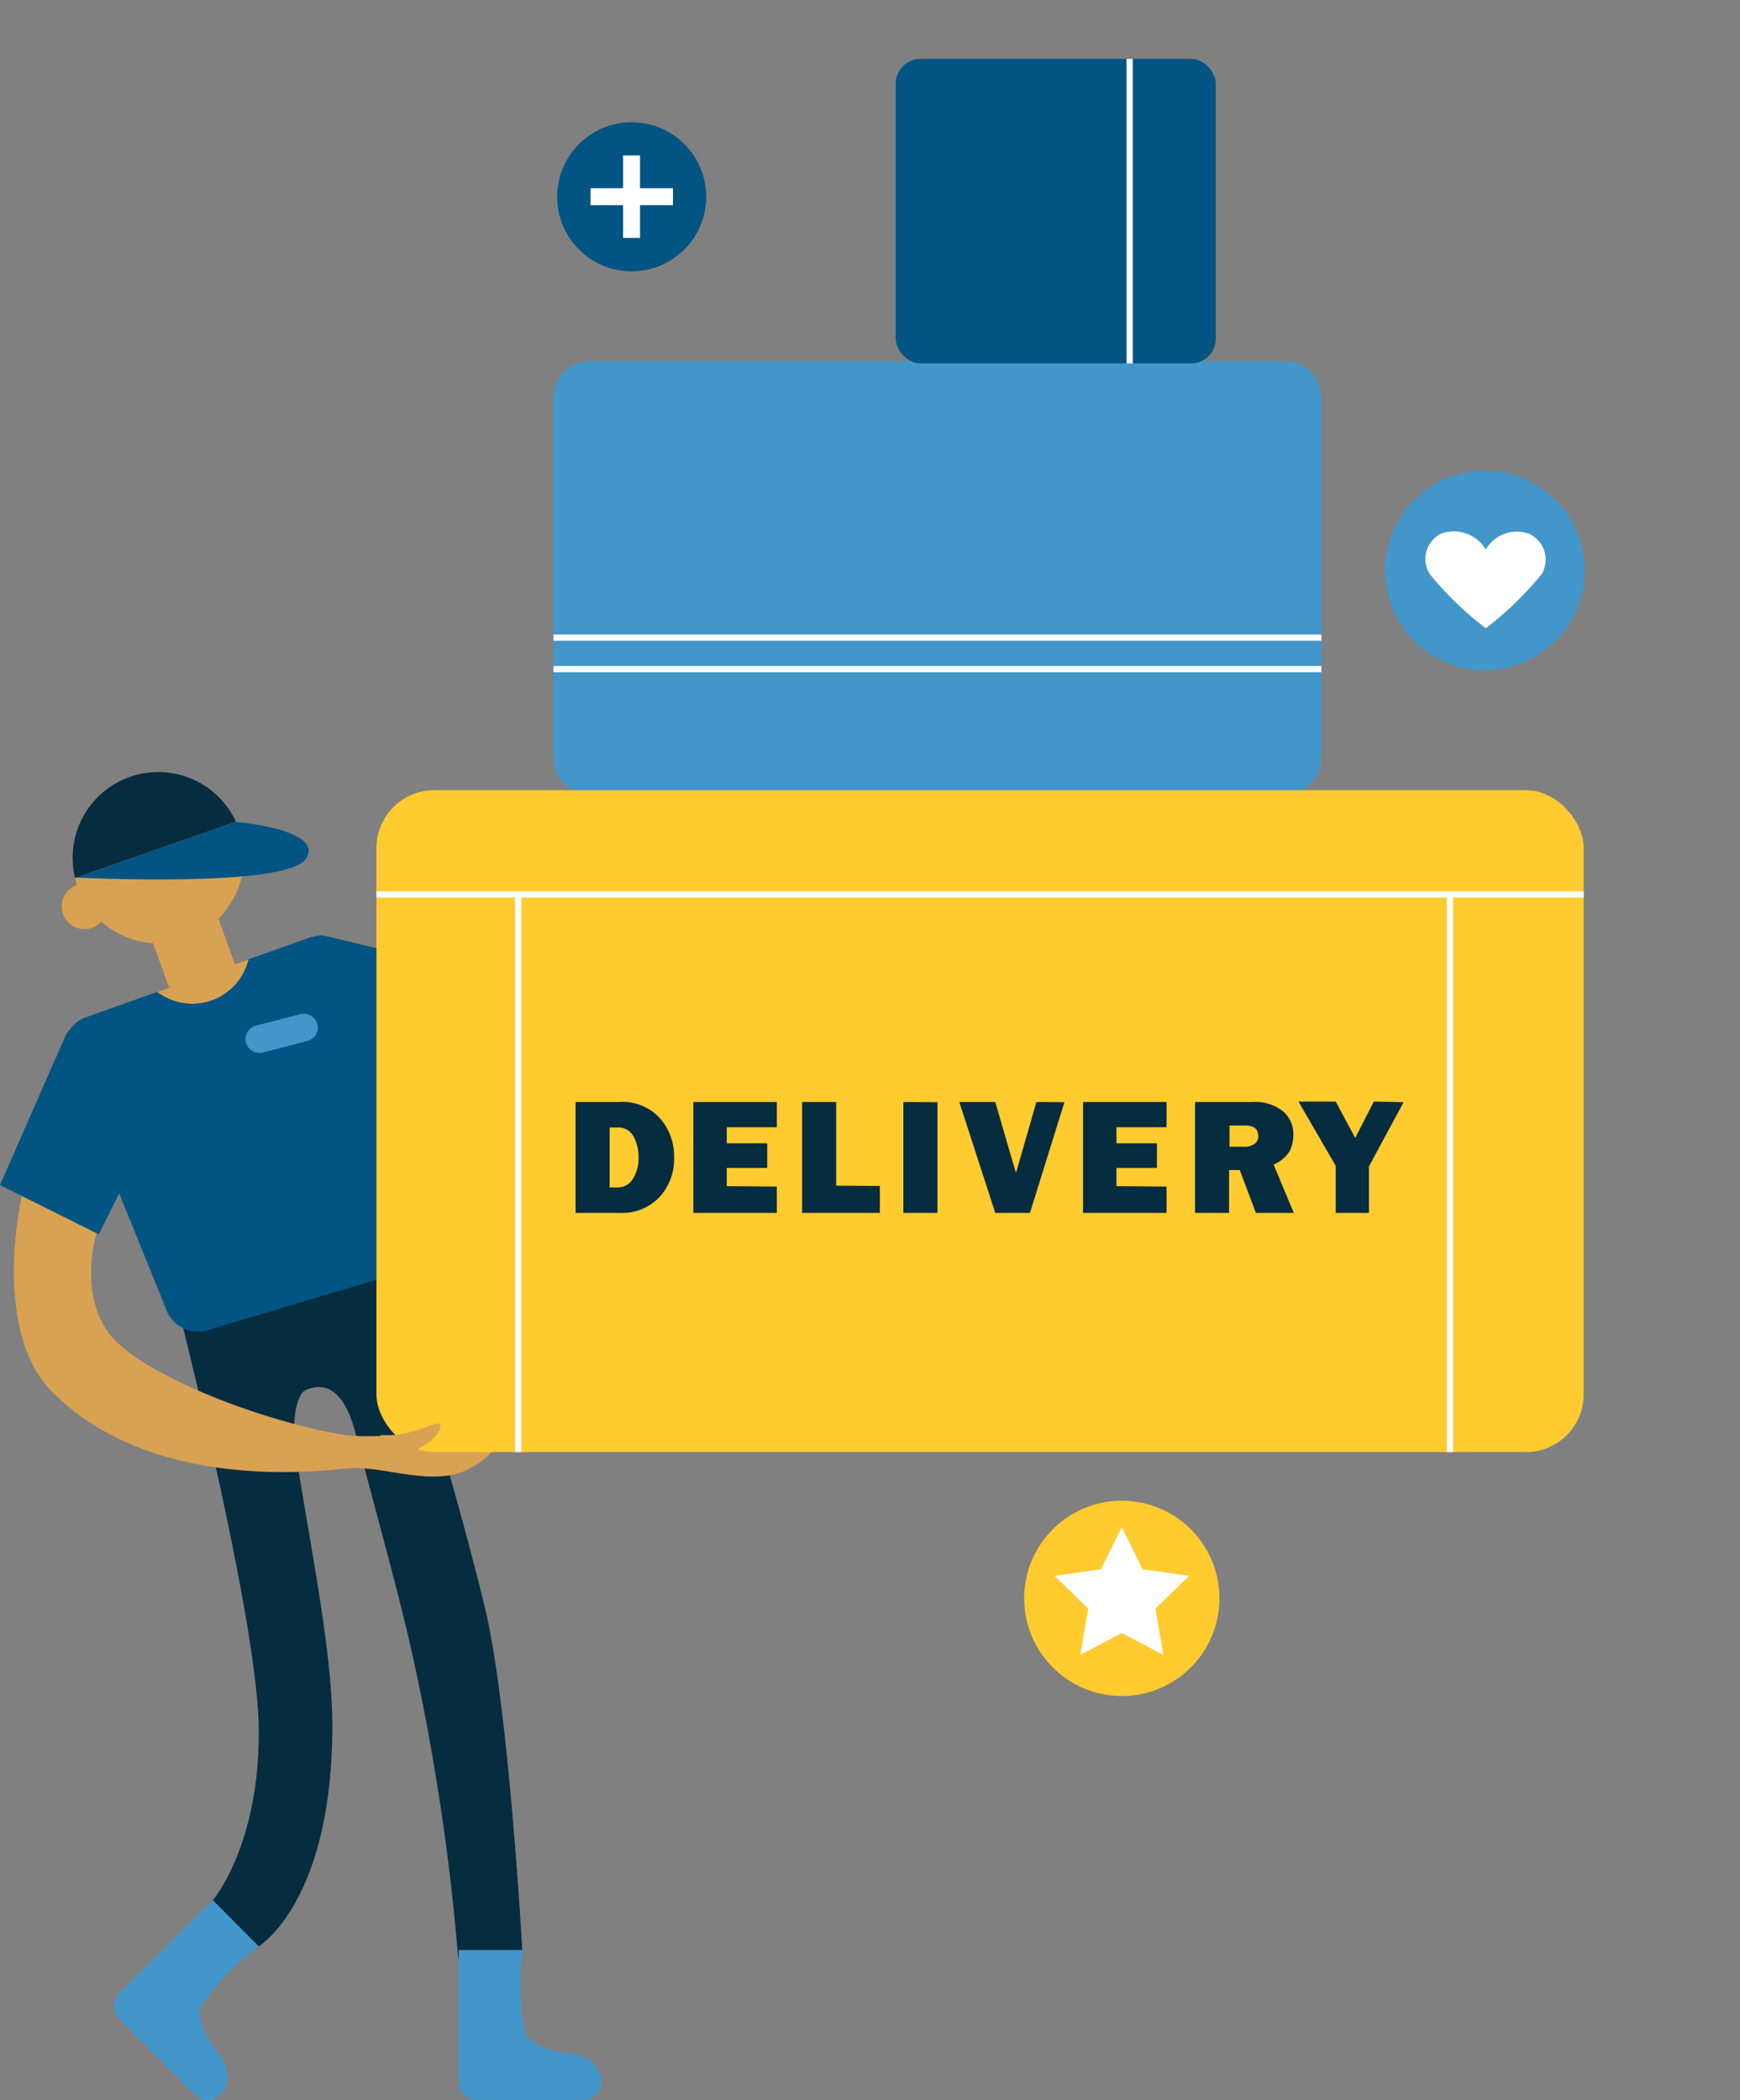
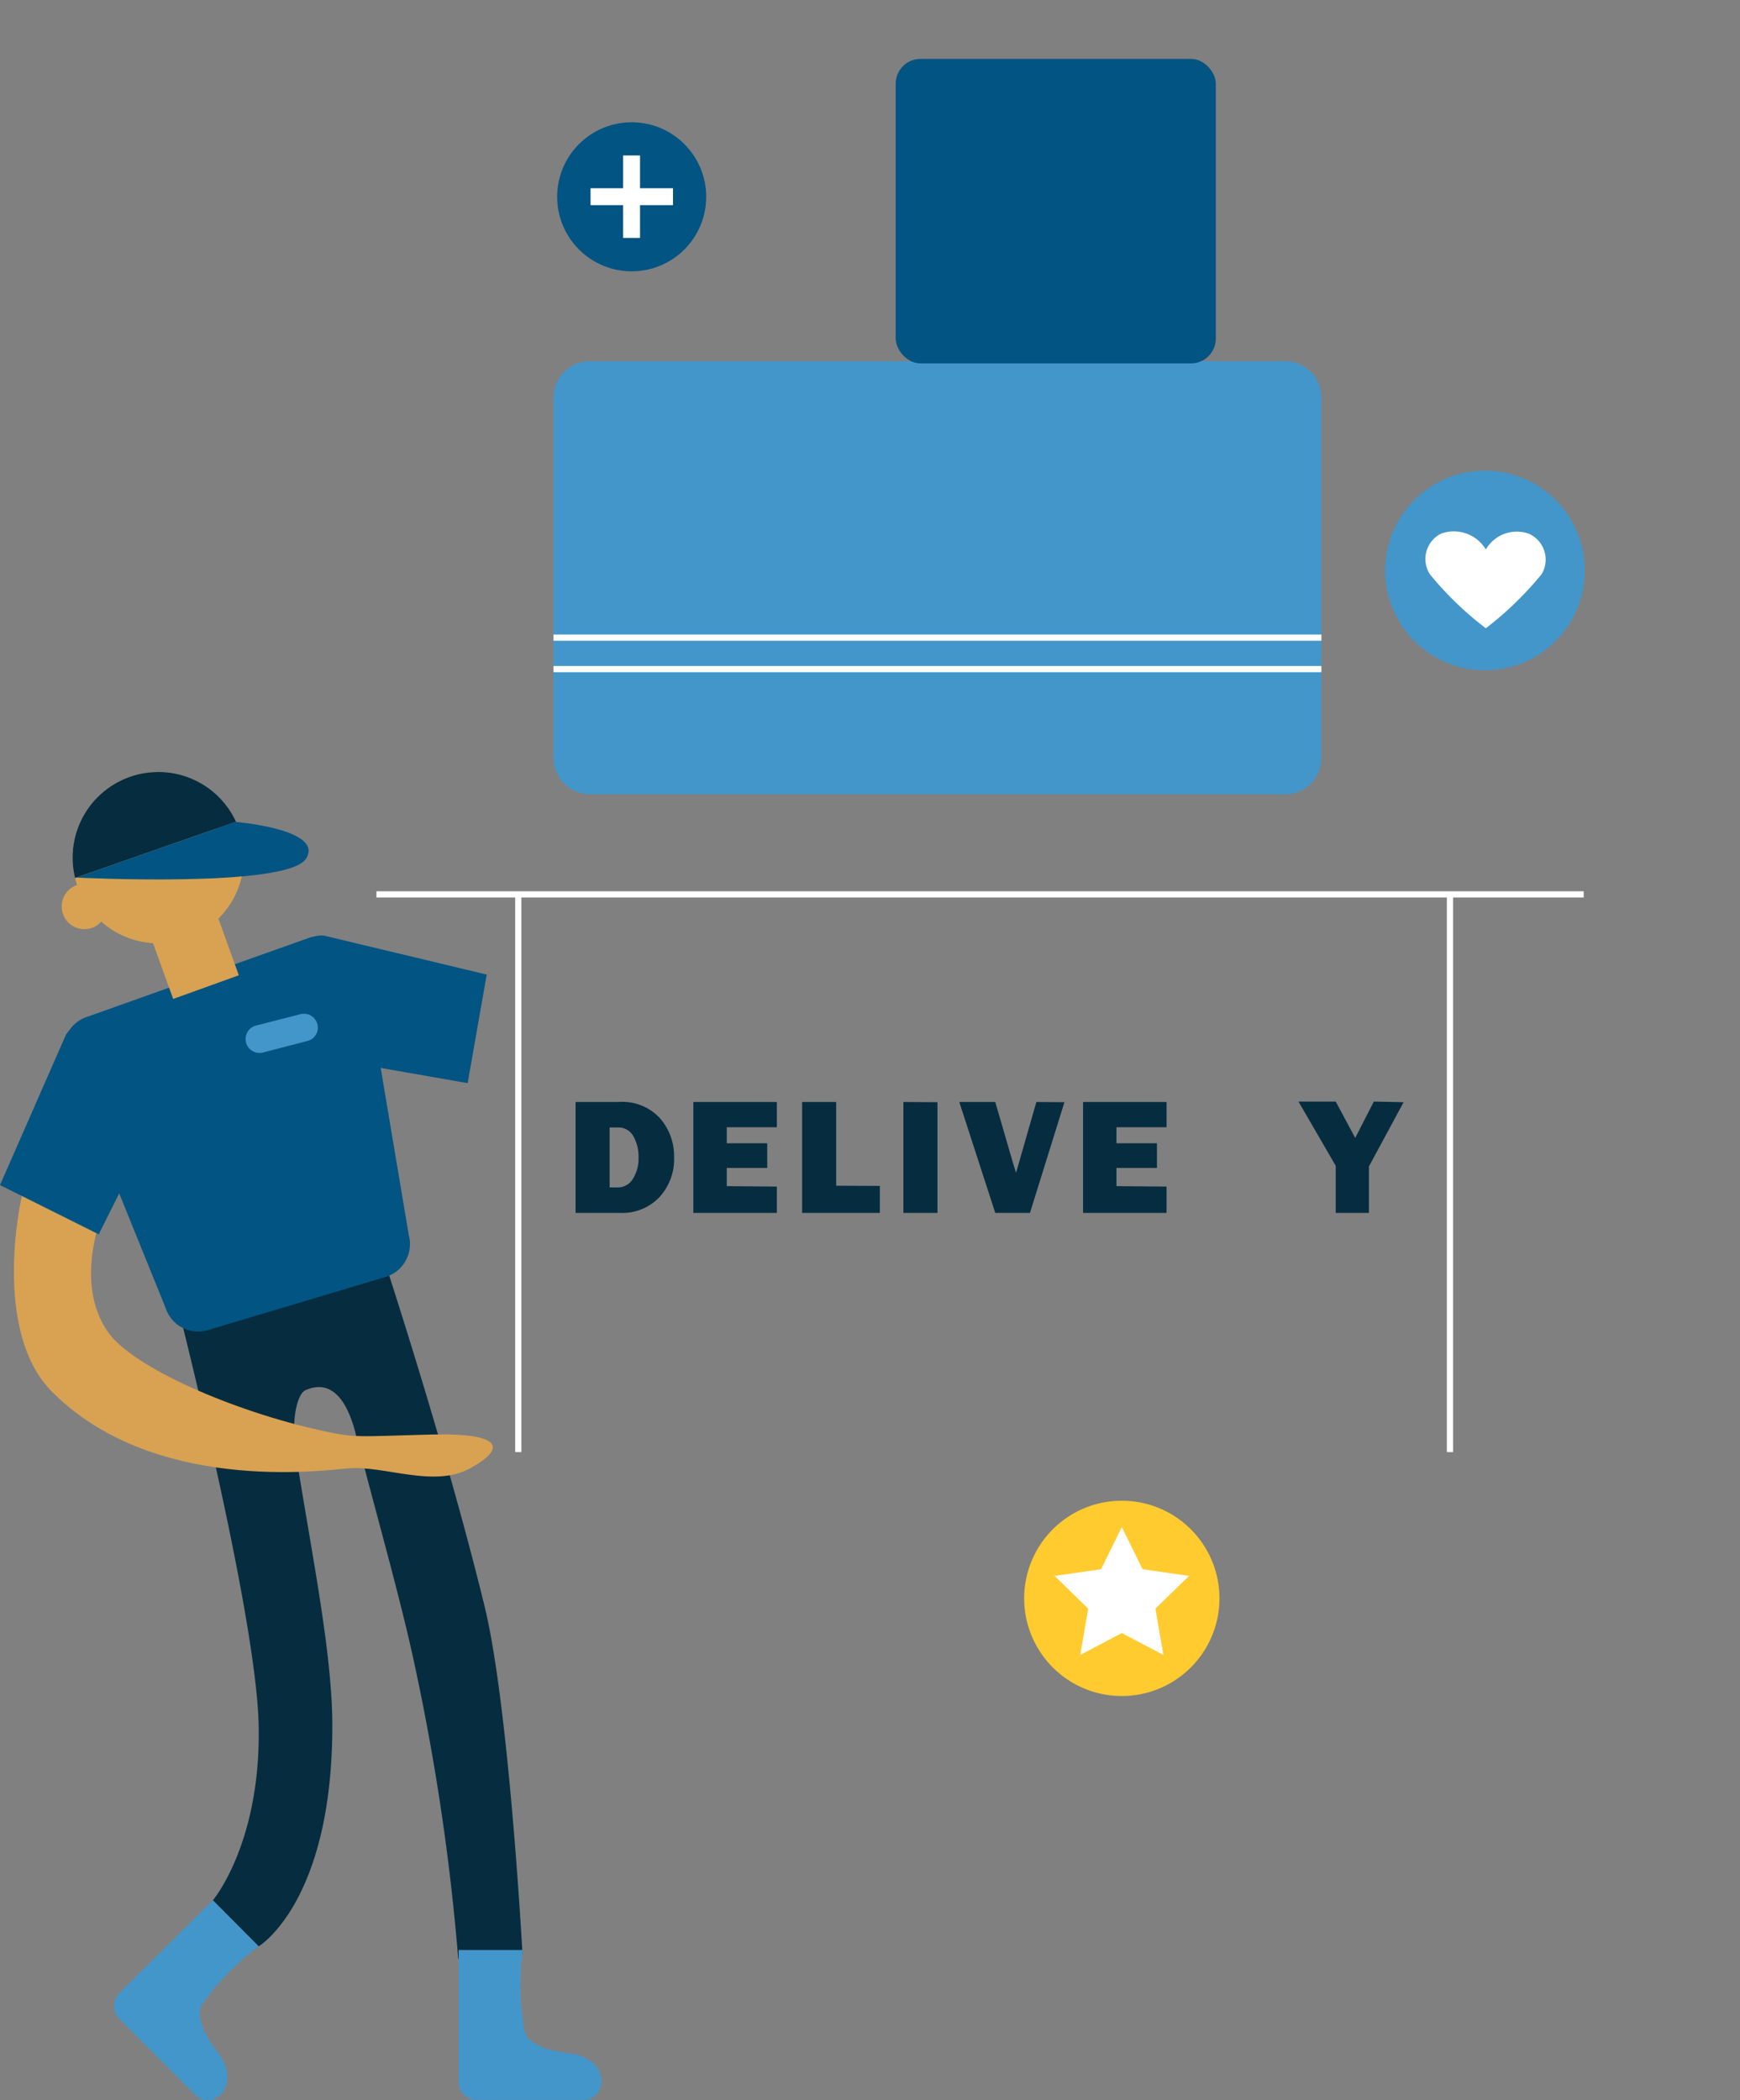
<svg xmlns="http://www.w3.org/2000/svg" id="Layer_1" data-name="Layer 1" viewBox="0 0 81.26 98.08">
  <rect x="0" y="0" width="81.26" height="98.08" fill="#808080" stroke="none" />
  <defs>
    <style>
      .cls-1 {
        fill: none;
      }

      .cls-2 {
        fill: #d8a252;
      }

      .cls-3 {
        fill: #062c3f;
      }

      .cls-4 {
        fill: #4396ca;
      }

      .cls-5 {
        fill: #025482;
      }

      .cls-6 {
        fill: #ffcb2f;
      }

      .cls-7 {
        fill: #fff;
      }

      .cls-8 {
        clip-path: url(#clip-path);
      }

      .cls-9 {
        clip-path: url(#clip-path-2);
      }

      .cls-10 {
        clip-path: url(#clip-path-3);
      }

      .cls-11 {
        clip-path: url(#clip-path-4);
      }

      .cls-12 {
        clip-path: url(#clip-path-5);
      }
    </style>
    <clipPath id="clip-path" transform="translate(-416.72 -110.36)">
-       <path class="cls-1" d="M434.7,170l-8.26,2.47a1.6,1.6,0,0,1-2-1.07l-4.69-11.57a1.61,1.61,0,0,1,1.08-2l10.39-3.7c.85-.25,2.33,1.12,2.59,2l2,11.9A1.61,1.61,0,0,1,434.7,170Z" />
-     </clipPath>
+       </clipPath>
    <clipPath id="clip-path-2" transform="translate(-416.72 -110.36)">
      <path class="cls-2" d="M428.11,150.41a4,4,0,1,1-4-4A4,4,0,0,1,428.11,150.41Z" />
    </clipPath>
    <clipPath id="clip-path-3" transform="translate(-416.72 -110.36)">
      <rect class="cls-1" x="434.3" y="147.26" width="56.38" height="30.91" rx="2.7" />
    </clipPath>
    <clipPath id="clip-path-4" transform="translate(-416.72 -110.36)">
      <path class="cls-1" d="M476.71,147.45H444.29a1.69,1.69,0,0,1-1.72-1.65V128.88a1.69,1.69,0,0,1,1.72-1.65h32.42a1.69,1.69,0,0,1,1.72,1.65V145.8A1.69,1.69,0,0,1,476.71,147.45Z" />
    </clipPath>
    <clipPath id="clip-path-5" transform="translate(-416.72 -110.36)">
-       <rect class="cls-1" x="458.55" y="113.11" width="14.95" height="14.22" rx="1.16" />
-     </clipPath>
+       </clipPath>
  </defs>
  <title>how_b_2</title>
  <g>
    <path class="cls-3" d="M434.46,168.58l-9.84,1.19s4.07,15.66,4.18,21.17-2.14,8.16-2.14,8.16l2.14,2.15s3.44-2.05,3.44-10.31c0-3.43-1-8.19-1.68-12.57-.3-1.86.1-3,.45-3.1,1.13-.49,1.89.37,2.31,2,.88,3.49,2.12,7.76,2.8,11a105.69,105.69,0,0,1,2,13.56l3-.24s-.63-11.58-1.77-16.22C437.49,177.73,434.46,168.58,434.46,168.58Z" transform="translate(-416.72 -110.36)" />
    <path class="cls-4" d="M428.8,201.25l-2.14-2.15-4.37,4.34a.85.85,0,0,0,0,1.19l3.54,3.55c.81.82,2.3-.45,1-2.06-.4-.51-1-1.54-.7-2.11A11.54,11.54,0,0,1,428.8,201.25Z" transform="translate(-416.72 -110.36)" />
    <path class="cls-4" d="M441.14,201.42l-3,0,0,6.16a.84.84,0,0,0,.84.84l5,0c1.14,0,1.29-2-.75-2.18-.64-.08-1.83-.34-2-1A11.66,11.66,0,0,1,441.14,201.42Z" transform="translate(-416.72 -110.36)" />
    <path class="cls-5" d="M434.7,170l-8.26,2.47a1.6,1.6,0,0,1-2-1.07l-4.69-11.57a1.61,1.61,0,0,1,1.08-2l10.39-3.7c.85-.25,2.33,1.12,2.59,2l2,11.9A1.61,1.61,0,0,1,434.7,170Z" transform="translate(-416.72 -110.36)" />
    <path class="cls-5" d="M429.24,159.31l9.32,1.63.89-5.07-7.6-1.82a1.13,1.13,0,0,0-1.2.81Z" transform="translate(-416.72 -110.36)" />
    <path class="cls-4" d="M476.71,147.45H444.29a1.69,1.69,0,0,1-1.72-1.65V128.88a1.69,1.69,0,0,1,1.72-1.65h32.42a1.69,1.69,0,0,1,1.72,1.65V145.8A1.69,1.69,0,0,1,476.71,147.45Z" transform="translate(-416.72 -110.36)" />
    <rect class="cls-5" x="41.83" y="2.75" width="14.95" height="14.22" rx="1.16" />
    <g>
      <path class="cls-6" d="M473.67,185a4.56,4.56,0,1,1-4.56-4.56A4.56,4.56,0,0,1,473.67,185Z" transform="translate(-416.72 -110.36)" />
      <polygon class="cls-7" points="52.39 71.31 53.36 73.28 55.53 73.59 53.96 75.12 54.33 77.28 52.39 76.26 50.45 77.28 50.82 75.12 49.25 73.59 51.42 73.28 52.39 71.31" />
    </g>
    <path class="cls-2" d="M418.11,165c-.39.59-1.9,7.34,1,10.31,4.72,4.8,12.67,3.72,13.86,3.62,1.69-.15,4,.93,5.7,0s1.57-1.67-1.87-1.58-3.45.17-5.09-.19c-4.12-.91-8.79-2.94-9.95-4.6-1.69-2.43-.14-5.82-.14-5.82Z" transform="translate(-416.72 -110.36)" />
-     <rect class="cls-6" x="17.58" y="36.9" width="56.38" height="30.91" rx="2.7" />
    <path class="cls-5" d="M425.56,159.55,421.33,168l-4.61-2.3,3.07-7a1.1,1.1,0,0,1,1.36-.48Z" transform="translate(-416.72 -110.36)" />
-     <path class="cls-2" d="M434.47,177.36c1.71.19,2.95-1,2.8-.3s-1.69,1.26-1.69,1.26Z" transform="translate(-416.72 -110.36)" />
    <path class="cls-4" d="M431.54,158.18a.64.64,0,0,1-.46.79l-2.08.54a.65.65,0,0,1-.79-.47h0a.65.65,0,0,1,.47-.79l2.07-.53a.65.65,0,0,1,.79.46Z" transform="translate(-416.72 -110.36)" />
    <g class="cls-8">
      <path class="cls-2" d="M428.4,154.53a2.7,2.7,0,1,1-2.7-2.7A2.7,2.7,0,0,1,428.4,154.53Z" transform="translate(-416.72 -110.36)" />
    </g>
    <rect class="cls-2" x="423.85" y="151.53" width="3.26" height="5.09" transform="translate(-443.76 42.94) rotate(-19.81)" />
    <g>
-       <path class="cls-2" d="M428.11,150.41a4,4,0,1,1-4-4A4,4,0,0,1,428.11,150.41Z" transform="translate(-416.72 -110.36)" />
+       <path class="cls-2" d="M428.11,150.41a4,4,0,1,1-4-4Z" transform="translate(-416.72 -110.36)" />
      <g class="cls-9">
        <path class="cls-3" d="M420,151.44l9-3.15s-3-4.91-7.86-1.77S420,151.44,420,151.44Z" transform="translate(-416.72 -110.36)" />
      </g>
    </g>
    <circle class="cls-2" cx="3.94" cy="42.33" r="1.06" />
    <path class="cls-5" d="M427.71,148.74s4.18.34,3.3,1.72-10.72.88-10.72.88Z" transform="translate(-416.72 -110.36)" />
    <g>
      <path class="cls-4" d="M490.73,137a4.66,4.66,0,1,1-4.66-4.66A4.66,4.66,0,0,1,490.73,137Z" transform="translate(-416.72 -110.36)" />
      <path class="cls-7" d="M488.11,135.28a1.67,1.67,0,0,0-2,.74,1.74,1.74,0,0,0-2.09-.74,1.32,1.32,0,0,0-.52,1.9,15.52,15.52,0,0,0,2.61,2.52,15.93,15.93,0,0,0,2.6-2.52A1.32,1.32,0,0,0,488.11,135.28Z" transform="translate(-416.72 -110.36)" />
    </g>
    <g>
      <circle class="cls-5" cx="29.5" cy="9.19" r="3.48" />
      <g>
        <rect class="cls-7" x="29.1" y="7.26" width="0.79" height="3.85" />
        <rect class="cls-7" x="27.58" y="8.79" width="3.85" height="0.79" />
      </g>
    </g>
    <g class="cls-10">
      <rect class="cls-7" x="16" y="41.62" width="65.25" height="0.29" />
      <rect class="cls-7" x="67.57" y="41.89" width="0.29" height="31.25" />
      <rect class="cls-7" x="24.06" y="41.89" width="0.29" height="31.25" />
    </g>
    <g class="cls-11">
      <rect class="cls-7" x="24.31" y="29.63" width="39.21" height="0.29" />
      <rect class="cls-7" x="24.31" y="31.1" width="39.21" height="0.29" />
    </g>
    <g class="cls-12">
      <rect class="cls-7" x="52.61" width="0.29" height="20.64" />
    </g>
    <g>
      <path class="cls-3" d="M443.6,167v-5.18h2a2.38,2.38,0,0,1,1.95.77,2.67,2.67,0,0,1,.65,1.79,2.62,2.62,0,0,1-.69,1.89,2.39,2.39,0,0,1-1.81.73Zm1.59-1.19h.41a.82.82,0,0,0,.67-.39,1.76,1.76,0,0,0,.27-1,1.92,1.92,0,0,0-.24-1,.79.79,0,0,0-.7-.41h-.41Z" transform="translate(-416.72 -110.36)" />
      <path class="cls-3" d="M453,165.77V167h-3.9v-5.18H453V163h-2.34v.75h1.89v1.15h-1.89v.85Z" transform="translate(-416.72 -110.36)" />
      <path class="cls-3" d="M457.81,165.74V167h-3.63v-5.18h1.59v3.91Z" transform="translate(-416.72 -110.36)" />
      <path class="cls-3" d="M460.5,161.83V167h-1.59v-5.18Z" transform="translate(-416.72 -110.36)" />
      <path class="cls-3" d="M466.43,161.83,464.82,167H463.2l-1.68-5.18h1.68l.82,2.82.15.49.95-3.31Z" transform="translate(-416.72 -110.36)" />
      <path class="cls-3" d="M471.2,165.77V167h-3.9v-5.18h3.9V163h-2.34v.75h1.89v1.15h-1.89v.85Z" transform="translate(-416.72 -110.36)" />
-       <path class="cls-3" d="M477.14,167h-1.77l-.75-2h-.5v2h-1.59v-5.18h2.7a2.08,2.08,0,0,1,1.39.42,1.37,1.37,0,0,1,.5,1.1,1.67,1.67,0,0,1-.18.79,1.62,1.62,0,0,1-.74.61Zm-3-3.09h.68a.78.78,0,0,0,.48-.13.41.41,0,0,0,.18-.37c0-.33-.2-.49-.61-.49h-.73Z" transform="translate(-416.72 -110.36)" />
      <path class="cls-3" d="M482.27,161.83l-1.62,3V167H479.1v-2.2l-1.74-3h1.74l.91,1.7.87-1.7Z" transform="translate(-416.72 -110.36)" />
    </g>
  </g>
</svg>